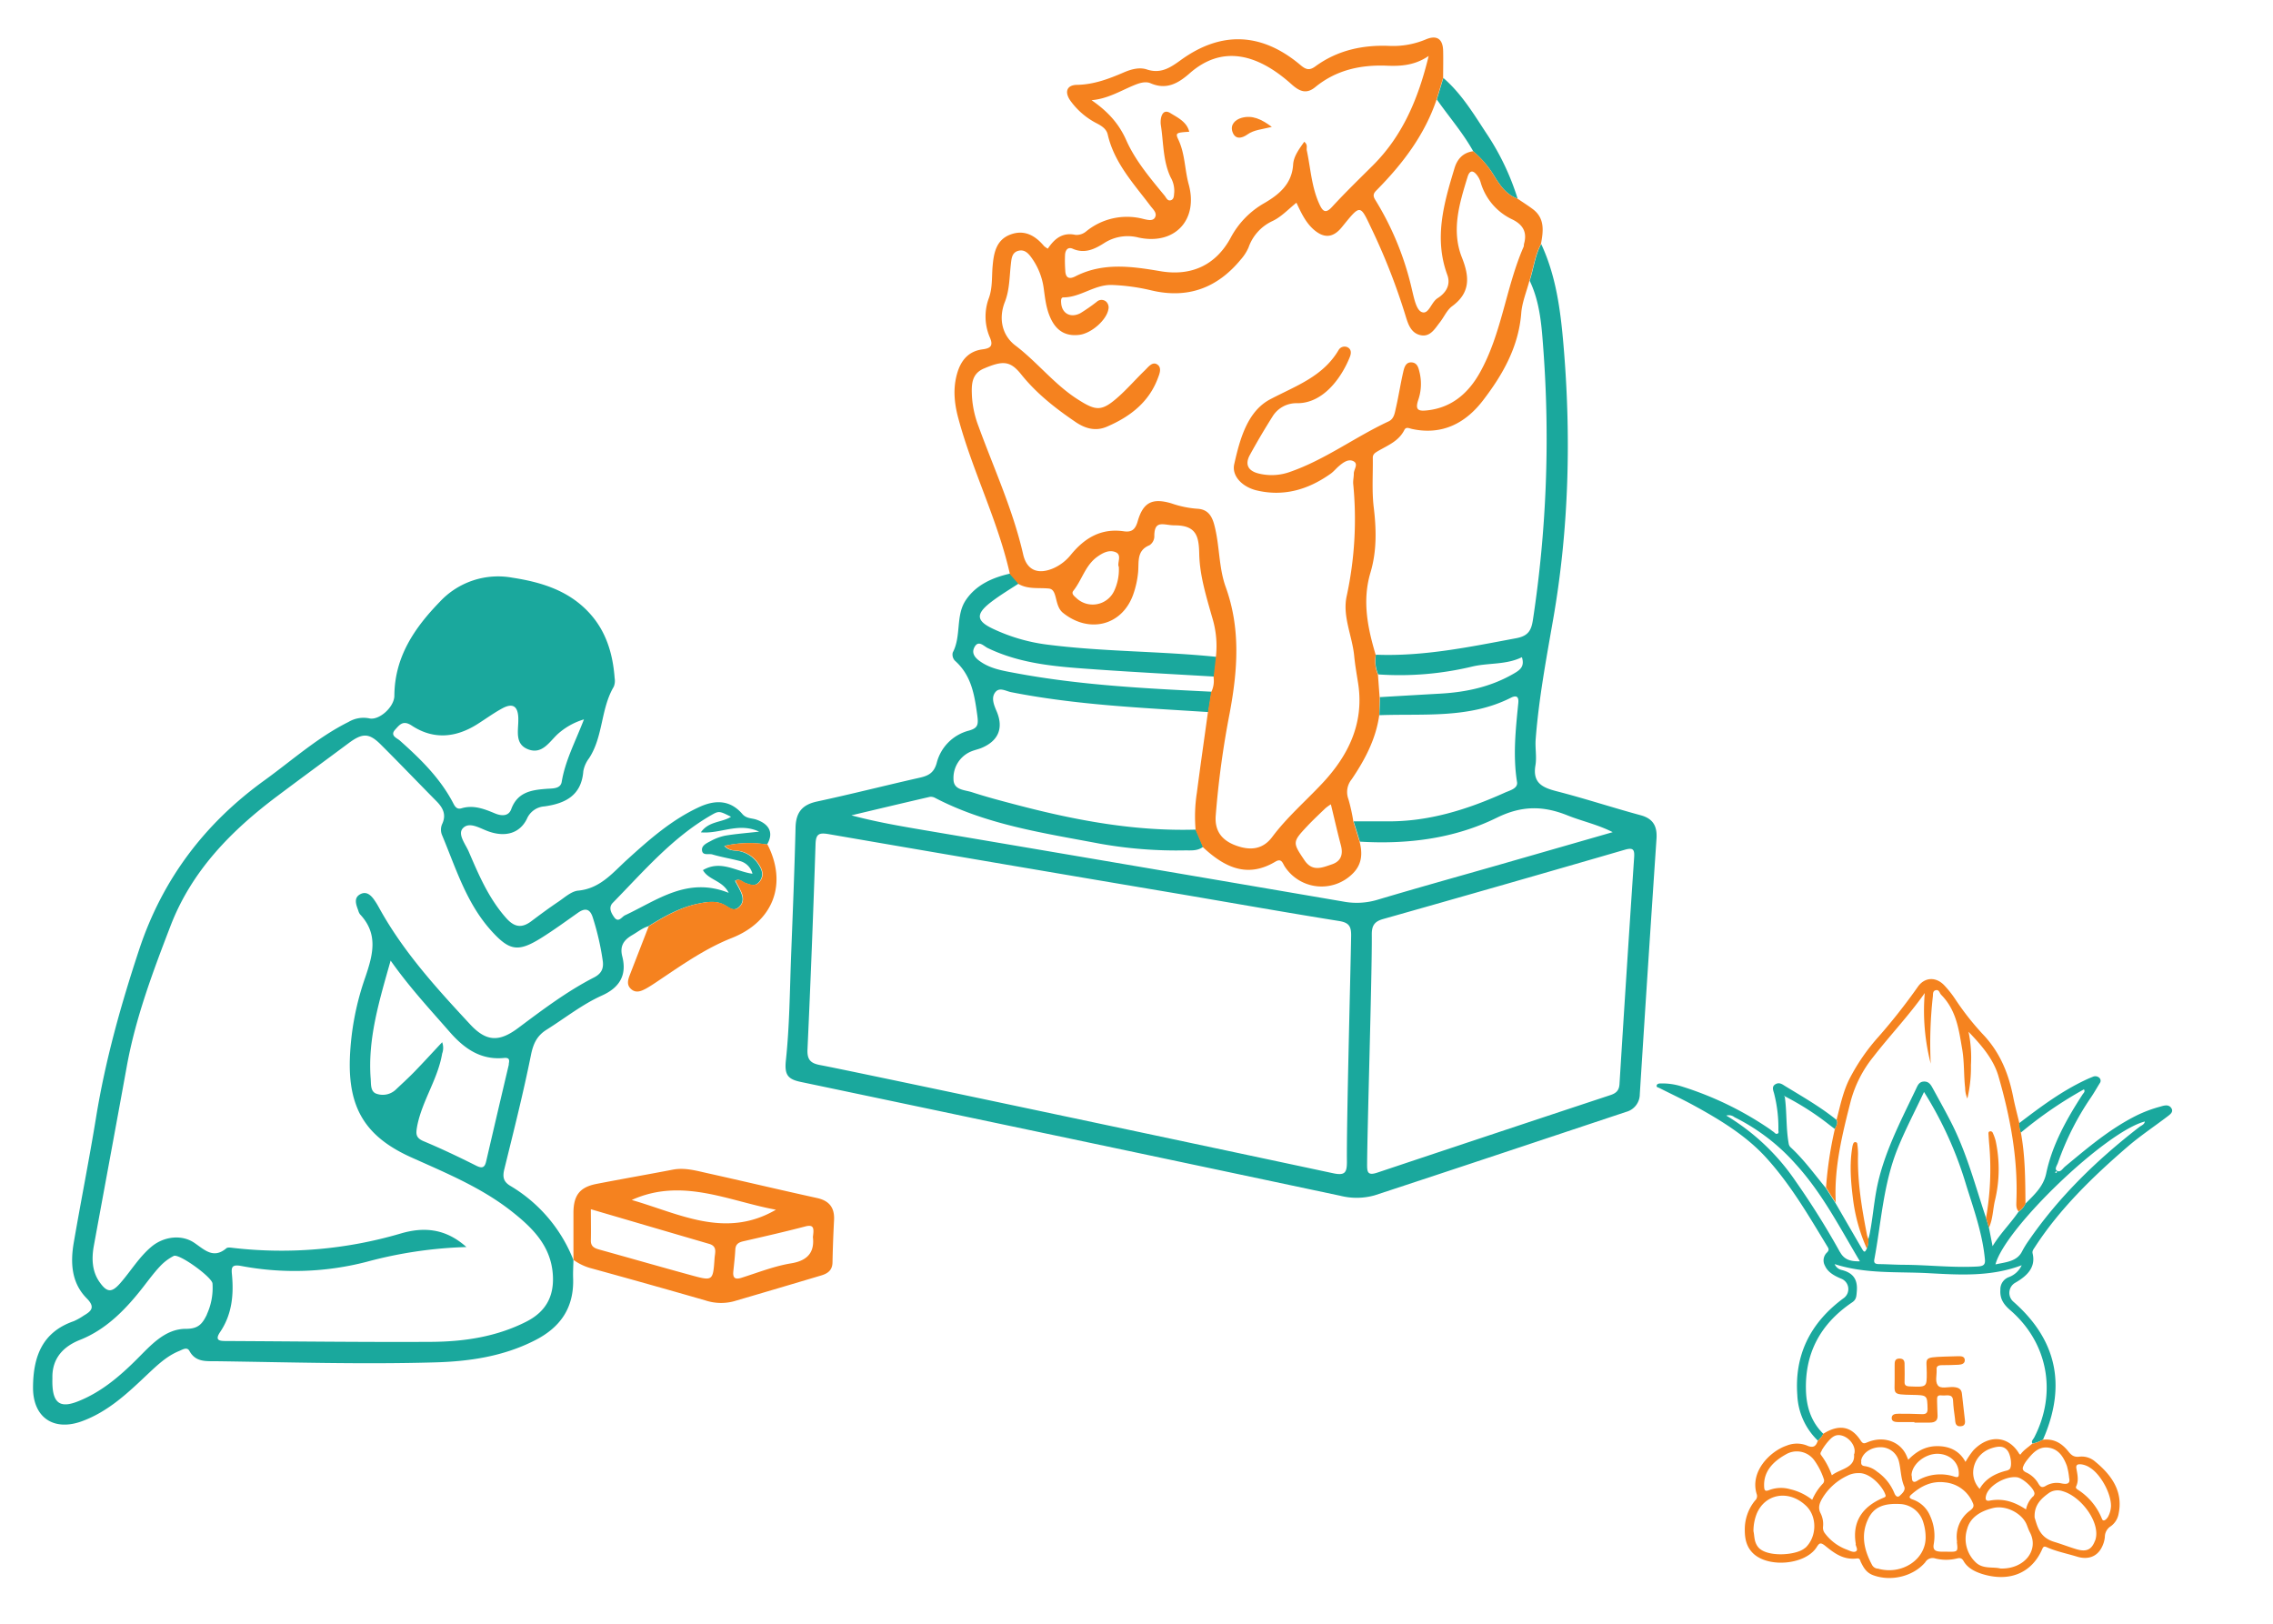
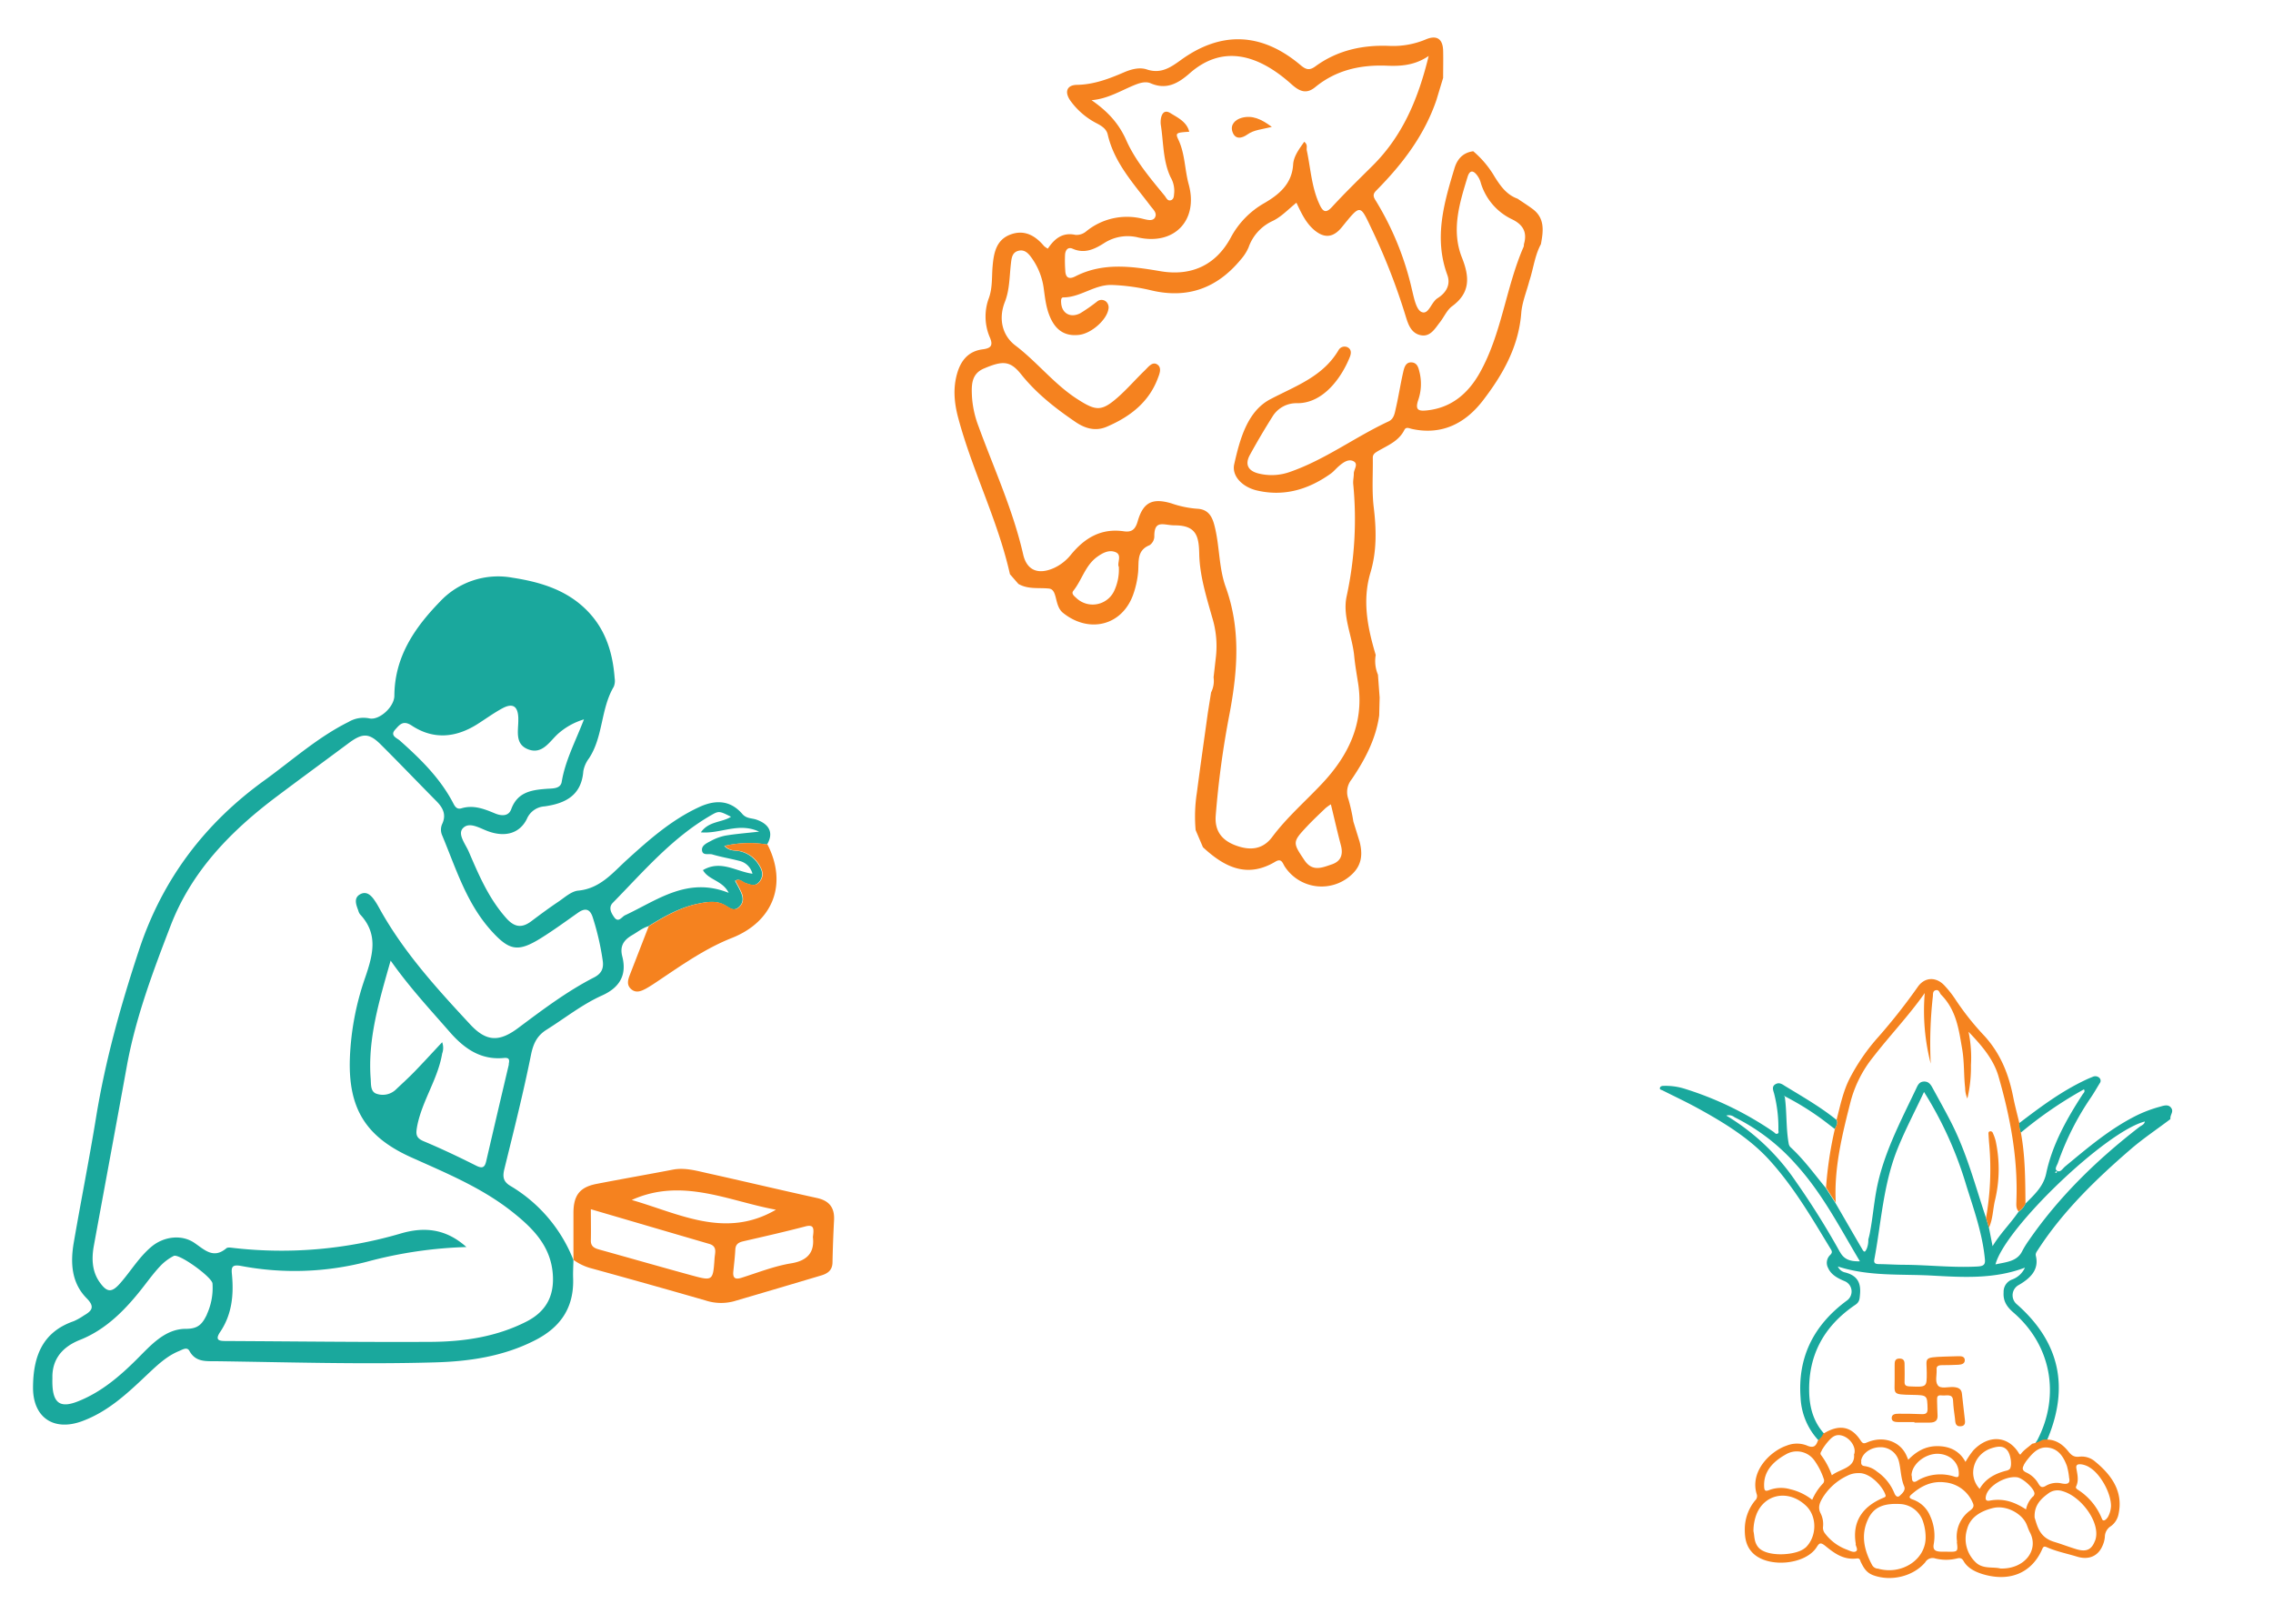
<svg xmlns="http://www.w3.org/2000/svg" viewBox="0 0 700 500">
  <title>kalash pujan</title>
  <path d="M233,252.41c-1.47-.53-3.1-.27-4.39-1.76-3.76-4.38-8.4-4.4-13.33-2.11-8.49,3.93-15.36,10-22.21,16.22-4.4,4-8.23,8.85-15,9.49-2.14.2-4.18,2.12-6.15,3.44-2.83,1.9-5.58,3.94-8.32,6-2.89,2.16-5.16,1.86-7.66-.93-5.37-6-8.46-13.24-11.56-20.46-1-2.34-3.53-5.39-1.86-7.23,2-2.2,5.25,0,7.88.93,5.23,1.87,9.66.62,11.87-3.86a6.34,6.34,0,0,1,5.42-3.83c6.4-.89,11.38-3.36,11.95-10.84a9.38,9.38,0,0,1,1.78-4c4.38-6.71,3.56-15.19,7.59-22a4.78,4.78,0,0,0,.28-2.63c-.56-7.59-2.65-14.61-8-20.31-6.35-6.78-14.73-9.29-23.49-10.64a24.5,24.5,0,0,0-22.35,7.42c-7.84,8.07-13.92,17-14,28.9,0,3.5-4.7,7.7-7.72,7a9,9,0,0,0-6.38,1.09C97.89,227,90,234.1,81.49,240.26c-18.38,13.25-31.42,30.41-38.61,52.08-5.63,17-10.42,34.06-13.29,51.71-2.1,12.91-4.66,25.73-6.88,38.62-1.06,6.21-.72,12.37,4,17.13,2.63,2.66,1.55,3.88-.88,5.28a19.14,19.14,0,0,1-3.11,1.75c-9.77,3.37-12.5,11-12.55,20.38-.05,9.15,6.2,13.56,14.85,10.51,8.39-3,14.57-9,20.84-14.93,2.84-2.66,5.64-5.28,9.3-6.77,1.06-.43,2.45-1.39,3.19,0,1.91,3.52,5.26,3.1,8.24,3.14,22.44.31,44.88,1,67.32.36,10.59-.29,21-1.82,30.65-6.7,8-4,12.23-10.08,11.94-19.15-.07-1.91.06-3.82.1-5.74l0,.09a46.15,46.15,0,0,0-19.46-22.87c-2.23-1.35-2.38-2.87-1.81-5.19,2.87-11.67,5.82-23.33,8.19-35.11.71-3.5,1.85-5.92,4.82-7.78,5.66-3.55,10.92-7.76,17-10.5,5.4-2.41,7.79-6.22,6.3-12.05-.81-3.14.38-5,3-6.54,1.67-.95,3.16-2.2,5-2.75,4.79-2.95,9.66-5.77,15.23-6.93,2.88-.6,5.89-1.11,8.63.61,1.3.81,2.51,1.77,4,.44s1.39-2.89.7-4.5c-.52-1.22-1.2-2.37-1.85-3.6,1.24-.89,2.14.29,3.12.64,1.59.58,3.1,1.24,4.4-.44s.94-3.29-.1-4.94a9.17,9.17,0,0,0-5.88-4.37c-1.5-.35-3.27.07-4.84-1.65a34.1,34.1,0,0,1,13.16-.42C238.29,256.61,237.06,253.84,233,252.41ZM121.72,224.65c1.32-1.44,2.39-3,5.08-1.22,6.61,4.36,13.46,3.78,20.08-.36,2.64-1.66,5.16-3.52,7.91-5,3.16-1.66,4.7-.59,4.83,3,0,.15,0,.3,0,.44.06,3.46-1.25,7.67,3.16,9.28,4.16,1.51,6.34-2.24,8.84-4.62a21,21,0,0,1,8.22-4.65c-2.71,7-5.78,12.73-6.85,19.22-.39,2.31-3,2-4.87,2.18-4.62.35-8.8,1.08-10.69,6.28-.81,2.2-3,2.11-5,1.27-3.31-1.38-6.62-2.68-10.31-1.57-1.23.37-1.87-.29-2.42-1.34-4-7.8-10.14-13.81-16.6-19.55C122.2,227.24,120,226.51,121.72,224.65Zm-58,180.14c-1.35,2.71-2.5,4.42-6.47,4.4-6.46,0-10.78,5.05-15.11,9.36-5.29,5.27-10.92,10.09-18,12.92-5.78,2.34-8.23.65-8-7.06-.14-4.71,1.93-9.22,8.5-11.82,8.18-3.24,14.23-9.55,19.58-16.44,1.64-2.11,3.24-4.28,5.07-6.22a15.26,15.26,0,0,1,4.22-3.19c1.66-.81,11.87,6.6,11.93,8.51A19.51,19.51,0,0,1,63.68,404.79Zm93-77.07q-3.53,14.94-7,29.9c-.44,1.89-1.18,2.28-3.09,1.32-5.3-2.66-10.67-5.22-16.14-7.51-2.59-1.09-2.42-2.37-2-4.75,1.55-7.8,6.37-14.42,7.68-22.26a5.08,5.08,0,0,0,0-3.49c-2.93,3.12-5.68,6.14-8.52,9.07-1.86,1.92-3.85,3.71-5.78,5.55a5.85,5.85,0,0,1-5.83,1.28c-2-.6-1.75-2.91-1.88-4.6-.94-12.25,2.54-23.76,6.14-36.43,5.9,8.36,12.18,15.07,18.22,22,4.43,5.07,9.46,8.61,16.51,8C156.79,325.6,157,326.2,156.65,327.72ZM182.91,301c-8.36,4.29-15.83,9.95-23.33,15.55-5.81,4.34-9.78,4.28-14.77-1.09-10.22-11-20.34-22.09-27.73-35.32-.51-.91-1-1.83-1.59-2.68-1-1.52-2.4-3.11-4.35-2.2-2.32,1.09-1.52,3.21-.82,5.07a3.52,3.52,0,0,0,.55,1.21c5.7,6.07,4,12.41,1.62,19.41a84.76,84.76,0,0,0-4.74,24.87c-.54,15.41,4.8,24.22,18.91,30.57,10.71,4.82,21.61,9.29,30.92,16.63,6.23,4.92,11.9,10.39,12.64,19.07.58,6.8-1.92,11.74-8.16,14.9-9.26,4.69-19.22,6.15-29.37,6.21-21,.11-41.9-.16-62.85-.26-2,0-3.94,0-2-2.84,3.58-5.34,4.18-11.34,3.6-17.54-.2-2.09-.23-3.27,2.68-2.76A88.55,88.55,0,0,0,113,388.53,132.09,132.09,0,0,1,143.63,384c-6.38-5.74-13.12-6.25-20.17-4.18a130,130,0,0,1-51.58,4.46c-.73-.08-1.74-.27-2.18.11-4,3.38-6.74.42-9.85-1.68-3.89-2.65-9.4-2-13.21,1.19s-6.33,7.48-9.55,11.16c-2.68,3.08-4.13,3-6.45-.3s-2.45-7.25-1.74-11.15c3.37-18.41,6.8-36.8,10.14-55.21,2.71-15,8.05-29.17,13.48-43.3,6.51-16.95,18.74-29.38,33-40.05,7.25-5.44,14.56-10.79,21.82-16.19,4.3-3.2,6.33-3.21,10,.48,5.79,5.77,11.43,11.67,17.18,17.48,1.94,2,2.93,4.06,1.71,6.79a4.31,4.31,0,0,0-.12,3.48c4.29,10.24,7.5,21,15.19,29.52,5.58,6.17,8.24,6.66,15.34,2.24,3.9-2.43,7.62-5.16,11.39-7.81,2.32-1.63,3.75-1.07,4.56,1.59a81.43,81.43,0,0,1,3,13C186,298.15,185.3,299.78,182.91,301Zm40.5-43.69a15.46,15.46,0,0,0-4.53,1.67c-1.14.6-2.76,1.31-2.7,2.71.08,1.93,2.09,1.09,3.2,1.42,2.83.85,5.78,1.3,8.64,2.07a5.4,5.4,0,0,1,3.71,3.87c-5.07-.69-9.77-4.34-15.25-1.11,1.76,3.11,6,3.13,7.94,7-12.71-5.09-22,2.26-31.95,6.91-1,.48-2,2.41-3.31.61-.92-1.29-1.88-3-.43-4.47,9.53-9.72,18.41-20.19,30.46-27.07,2.23-1.28,2.46-1.15,5.94.59-2.89,1.83-6.81,1.28-9.29,4.79,6,.56,11.59-3.18,17.95-.21C229.76,256.54,226.56,256.78,223.41,257.31Z" style="fill:#1aa89d" />
-   <path d="M505.13,251c-8.6-2.33-17.08-5.13-25.71-7.34-4.43-1.14-7.49-2.56-6.56-8,.44-2.6-.14-5.35.07-8,.95-12.43,3.24-24.64,5.38-36.93,4.9-28.06,5.6-56.48,3.15-84.89-.9-10.47-2.29-21-6.83-30.7-1.91,3.54-2.3,7.55-3.55,11.3,3.29,6.84,3.71,14.34,4.25,21.64a371.42,371.42,0,0,1-3.23,82.68c-.49,3.26-1.36,5.05-5.13,5.76-14.32,2.68-28.56,5.67-43.24,5.08a10.79,10.79,0,0,0,.69,6.07,95.61,95.61,0,0,0,29.11-2.45c5-1.15,10.33-.47,15.16-2.85.85,2.71-.39,3.81-2.24,4.9-7.08,4.18-14.8,5.87-22.89,6.32q-9.31.53-18.63,1.08c0,1.85-.09,3.71-.13,5.56,13.66-.51,27.61,1.13,40.48-5.36,1.76-.89,2.49-.32,2.3,1.59-.8,8.1-1.7,16.18-.39,24.35.32,2-2.21,2.58-3.73,3.26-11.71,5.28-23.79,9.07-36.83,8.84-3.26,0-6.52,0-9.78,0q1,3.13,1.94,6.26c14.64.88,29.07-.92,42.16-7.36,7.74-3.8,14.33-3.72,21.82-.71,4.47,1.79,9.26,2.79,13.88,5.15l-34.8,10c-12.56,3.6-25.16,7.09-37.68,10.83a22.2,22.2,0,0,1-10.52.53q-64.57-11.06-129.16-22c-7.41-1.26-14.81-2.54-22.29-4.54,8-1.91,16.08-3.83,24.13-5.69a2.7,2.7,0,0,1,1.65.32c15.94,8.31,33.5,10.82,50.82,14.11A134.17,134.17,0,0,0,365,261.86c1.92,0,3.89.19,5.55-1.13-.75-1.76-1.51-3.51-2.26-5.27-18.73.57-36.91-2.83-54.91-7.54-4.74-1.24-9.48-2.48-14.13-4-2.23-.71-5.61-.62-5.61-4a8.83,8.83,0,0,1,5.39-8.51c1-.42,2-.63,3-1,5.37-2.13,7.14-6.11,4.9-11.37-.86-2-1.75-4.18-.42-5.88s3.31-.29,5,0c20,3.94,40.35,4.8,60.63,6.11l1-6.27c-20.29-1-40.58-2-60.6-5.77-3.64-.68-7.35-1.28-10.49-3.43-1.5-1-3-2.45-2-4.42,1.21-2.45,2.89-.44,4.09.15,10.71,5.18,22.3,5.82,33.83,6.64,12,.84,24,1.46,36,2.17l.69-6.07c-17.51-1.8-35.17-1.55-52.65-3.84a55.28,55.28,0,0,1-16.11-4.76c-5.25-2.44-5.49-4.54-.84-8.16,2.79-2.16,5.87-4,8.82-5.92l-2.61-3c-5.54,1.21-10.68,3.48-13.86,8.24s-1.3,11-4,16.11a2.74,2.74,0,0,0,.65,2.49c5,4.43,6,10.24,6.86,16.49.44,3.12.37,4.25-2.54,5.06a13.79,13.79,0,0,0-9.92,10c-.84,3-2.53,3.89-5.19,4.49-10.58,2.39-21.1,5.07-31.7,7.35-4.59,1-6.45,3.4-6.57,8-.32,13.08-.85,26.15-1.36,39.23-.42,10.84-.47,21.73-1.62,32.5-.48,4.49.66,5.78,4.58,6.61q83.12,17.44,166.2,35.06a20.45,20.45,0,0,0,10.57-.15c25.84-8.48,51.62-17.11,77.43-25.69A5.65,5.65,0,0,0,505,336.9q2.49-39.39,5.15-78.77C510.37,254.29,509,252,505.13,251ZM414.8,357.72c0,3.3-.54,4.35-4.24,3.56-45-9.61-150.19-31.89-157.78-33.27-3-.54-4.25-1.52-4.1-4.84q1.44-31.6,2.48-63.25c.1-3.12,1.07-3.57,4-3.07q54.22,9.36,108.48,18.5c16.25,2.77,32.48,5.65,48.76,8.26,3.06.49,3.75,1.68,3.7,4.58C415.91,299.78,414.66,346.14,414.8,357.72Zm88.45-93.66q-2.34,34.89-4.51,69.8c-.13,2-1.1,2.8-2.81,3.36Q460,349.11,424.12,361.1c-3,1-3.11-.27-3.1-2.6.07-11.88,1.55-59.1,1.44-70.83,0-2.67.85-3.93,3.48-4.67q37.26-10.53,74.46-21.34C503.05,260.89,503.41,261.7,503.25,264.06Z" style="fill:#1aa89d" />
-   <path d="M460.25,54.32C462,57.19,464,60,467.37,61.18A77.32,77.32,0,0,0,457.72,41c-3.94-6-7.68-12.22-13.23-17-.66,2.21-1.33,4.41-2,6.62,3.73,5.35,8.05,10.27,11.23,16A30.86,30.86,0,0,1,460.25,54.32Z" style="fill:#1aa89d" />
  <path d="M472,64.36c-1.5-1.12-3.1-2.12-4.65-3.18-3.41-1.21-5.33-4-7.12-6.86a30.27,30.27,0,0,0-6.52-7.74c-3.23.4-5,2.49-5.83,5.39-3.25,10.71-6.3,21.41-2.17,32.66,1.13,3.06-.37,5.55-3,7.2-2,1.26-2.72,5.21-4.93,4.24-1.64-.72-2.31-4.26-2.9-6.67a91,91,0,0,0-11.36-27.88c-.89-1.4-.43-2.11.47-3,8-8.1,14.77-17,18.44-27.91.66-2.21,1.33-4.41,2-6.62,0-2.82.07-5.63,0-8.44-.11-3.61-2-4.82-5.31-3.42a26,26,0,0,1-11.32,2c-8.26-.33-16,1.39-22.73,6.32-1.81,1.32-2.9,1-4.55-.4-11.92-10.06-24.42-10.59-36.88-1.55-3.21,2.33-6.18,4.32-10.48,2.88-2.24-.74-4.74-.08-7,.89-4.65,2-9.29,3.78-14.51,3.86-3.17.05-3.92,2.26-1.92,5a22.84,22.84,0,0,0,7.68,6.67c1.6.83,3.29,1.73,3.73,3.62,2,8.74,8,15.13,13.17,22,.82,1.07,2.08,2.14,1.42,3.48s-2.45.78-3.62.52a19.83,19.83,0,0,0-17.62,3.84,4.61,4.61,0,0,1-3.28,1.07c-4-.88-6.48,1.19-8.52,4.24a6.4,6.4,0,0,1-1.18-.82c-2.7-3.22-6-5.08-10.2-3.58-4.49,1.61-5.26,5.64-5.62,9.79-.29,3.24,0,6.54-1.11,9.71a16.27,16.27,0,0,0,.24,12.19c1.11,2.55.35,3.38-2.2,3.71-4.37.56-6.72,3.42-7.87,7.47-1.31,4.59-.87,9.11.34,13.63,4.37,16.36,12.23,31.57,15.93,48.14l2.61,3c3,1.72,6.22,1.1,9.38,1.42,2.8.28,1.57,5.26,4.36,7.49,8,6.42,18.21,4,21.64-5.72a28.41,28.41,0,0,0,1.5-6.93c.26-3.17-.49-6.55,3.5-8.18a3.33,3.33,0,0,0,1.48-2.61c-.08-5.47,2.91-3.5,6.29-3.51,6.72,0,7.43,3.46,7.54,8.8.15,6.7,2.18,13.16,4,19.59a29.91,29.91,0,0,1,1.11,12.33l-.69,6.07a7.91,7.91,0,0,1-.77,4.66l-1,6.27c-1.13,8.2-2.31,16.4-3.38,24.62a47.59,47.59,0,0,0-.38,11.5l2.25,5.27c6.53,6.08,13.56,9.68,22.31,4.45,1.93-1.15,2.22.47,2.89,1.51a13.54,13.54,0,0,0,20.87,2.22c2.92-2.85,3.12-6.19,2.19-9.84-.65-2.09-1.29-4.18-1.94-6.26a56.15,56.15,0,0,0-1.52-6.88,6.19,6.19,0,0,1,1-6.1c4.07-6,7.44-12.34,8.48-19.66.05-1.85.09-3.71.14-5.56-.18-2.33-.35-4.67-.52-7a10.79,10.79,0,0,1-.69-6.07c-2.48-8.32-4.21-16.66-1.63-25.33,2-6.67,1.84-13.43,1-20.31-.58-5-.19-10.06-.27-15.1,0-1.12.75-1.53,1.51-2,3.05-1.79,6.48-3.07,8.21-6.55.53-1.06,1.48-.5,2.34-.31,9.23,2,16.45-1.72,21.85-8.75,6.09-7.92,11-16.51,11.81-26.93.26-3.35,1.64-6.61,2.5-9.91,1.25-3.75,1.64-7.76,3.55-11.3C475.31,71.13,475.81,67.2,472,64.36ZM328,78.35c.12-1.25.8-2.44,2.38-1.74,3.64,1.6,6.71.12,9.64-1.74a13.33,13.33,0,0,1,10.61-1.72c11.09,2.41,18.47-5.38,15.45-16.37-1.26-4.58-1.11-9.44-3.22-13.85-.94-2-.61-2.11,3.38-2.36-.72-3.09-3.75-4.45-5.75-5.71-2.76-1.75-3.24,1.93-3,3.6.85,5.38.61,11,3,16.1a8.35,8.35,0,0,1,1.13,4.7c-.11.85,0,1.94-.9,2.35-1.1.47-1.53-.66-2-1.28-4.44-5.4-9.08-10.85-11.88-17.17-2.37-5.34-5.9-9-10.68-12.31,4.91-.41,8.82-2.83,13-4.57,1.68-.7,3.59-1.34,5.21-.63,4.86,2.1,8.48,0,11.92-3,10.13-9,21.08-6,31.42,3.27,2.48,2.22,4.58,3.17,7.35.9,6.45-5.29,14-6.92,22.1-6.59,4.29.17,8.52-.09,12.82-3-3.19,13.14-8,24.58-17.26,33.78-4.21,4.19-8.49,8.34-12.51,12.71-1.91,2.09-2.8,1.41-3.76-.6-2.54-5.31-2.79-11.17-4-16.8-.17-.8.4-1.74-.79-2.66-1.54,2.19-3.26,4.44-3.42,7-.36,6-4.39,9.27-8.85,11.87A26.59,26.59,0,0,0,379,73.22c-4.61,8.5-12.2,11.9-21.64,10.29-8.83-1.5-17.69-2.77-26.19,1.59-2.08,1.06-3.05.33-3.11-1.89A39.47,39.47,0,0,1,328,78.35Zm16.55,96.12a15.45,15.45,0,0,1-1.49,7.62,7.31,7.31,0,0,1-11.65,2c-.69-.62-1.55-1.31-.85-2.18,2.65-3.32,3.65-7.76,7.29-10.41,1.78-1.29,3.73-2.3,5.73-1.46S344.05,173.22,344.5,174.47ZM410,266.22c-2.94,1-5.87,2.26-8.28-1.33-3.64-5.42-3.76-5.57.79-10.42,1.83-1.94,3.78-3.77,5.71-5.62a14.19,14.19,0,0,1,1.64-1.17c1.1,4.5,2,8.54,3.07,12.55C413.71,263.12,413,265.27,410,266.22ZM469.34,75.1c-.08.28,0,.62-.12.88-5.51,12.62-6.71,26.77-13.54,38.88-3.48,6.17-8.52,10.62-16,11.49-2.68.31-4,.07-2.92-3.16a15.16,15.16,0,0,0,.45-8.37c-.35-1.45-.65-3.12-2.51-3.23s-2.28,1.71-2.59,3.09c-.83,3.62-1.38,7.3-2.22,10.92-.35,1.53-.55,3.37-2.25,4.16-10.34,4.81-19.56,11.81-30.42,15.57a16.69,16.69,0,0,1-9.68.46c-3.19-.81-4.19-2.8-2.65-5.65,2.19-4,4.55-8,7-11.88a8.57,8.57,0,0,1,7.54-4.1c8.26.07,13.8-8.14,16.2-14.06.43-1,.76-2.43-.62-3.16a2.13,2.13,0,0,0-2.77.85c-4.82,8.18-13.12,11-21,15.13-7.1,3.71-9.4,12.3-11.14,20-.83,3.63,2.45,7,6.85,8.08,8.34,2,15.86-.2,22.73-5.05,1-.68,1.73-1.63,2.63-2.4,1.27-1.08,2.84-2.28,4.39-1.58,1.85.83.16,2.59.22,3.93,0,1-.27,2.09-.18,3.11a111.72,111.72,0,0,1-2,34.49c-1.4,6.22,1.7,12.27,2.3,18.47.28,2.95.82,5.88,1.27,8.82C420.09,223.08,415,233,407,241.45c-5.08,5.39-10.71,10.27-15.19,16.26-2.93,3.92-6.8,4.25-11.17,2.66s-6.57-4.5-6.25-9.12a281,281,0,0,1,4.33-31.79c2.42-13,3.4-25.85-1.24-38.68-2.22-6.15-1.83-12.9-3.55-19.25-.84-3.12-2.31-4.76-5.35-4.88a31.4,31.4,0,0,1-7.81-1.64c-5.82-1.73-8.71-.4-10.4,5.5-.74,2.59-1.87,3.44-4.29,3.09-6.92-1-12,2-16.26,7.19a14.41,14.41,0,0,1-5.22,4.11c-4.81,2.15-8.36.81-9.5-4.17-3.12-13.7-9-26.42-13.77-39.51a30.91,30.91,0,0,1-2-9.11c-.16-3.42-.28-7,3.75-8.66,5.79-2.46,8.05-2.37,11.42,1.85,4.73,5.9,10.52,10.42,16.69,14.62,3.07,2.1,6.26,2.94,9.67,1.48,7-3,12.85-7.39,15.67-14.81.53-1.39,1.44-3.46-.26-4.43-1.45-.83-2.67.9-3.7,1.89-2.88,2.78-5.51,5.85-8.52,8.47-4.75,4.13-6.53,4-11.76.7-7.4-4.59-12.68-11.58-19.56-16.81-4-3-5.34-8.16-3.28-13.4,1.51-3.81,1.41-7.87,1.88-11.85.19-1.63.34-3.43,2.29-3.93s3.11.82,4.07,2.16a20.8,20.8,0,0,1,3.74,9.43c.42,3.07.74,6.15,2.07,9.08,1.78,3.91,4.6,5.71,8.82,5.22,3.8-.44,8.4-4.56,9-7.78a2.47,2.47,0,0,0-.65-2.44,2.15,2.15,0,0,0-2.87,0,54.19,54.19,0,0,1-5.1,3.55c-3,1.55-5.61.08-5.89-3-.06-.75-.16-1.87.66-1.87,5.33,0,9.56-4,15-3.83a62.21,62.21,0,0,1,11.9,1.62c11.33,2.75,20.48-.63,27.78-9.49a14.17,14.17,0,0,0,2.37-3.71,14,14,0,0,1,7.27-8.06c2.73-1.27,4.75-3.48,7.46-5.69,1.5,3.2,2.82,6,5.21,8.17,3.25,2.89,6.06,2.69,8.75-.6,6-7.37,5.55-7.15,9.51,1.14a193.78,193.78,0,0,1,10.27,26.54c.73,2.33,1.66,5,4.59,5.56s4.34-2.06,5.87-4c1.28-1.64,2.16-3.77,3.76-4.94,5.68-4.18,5.36-9.08,3-15-3.32-8.41-.75-16.68,1.75-24.82.69-2.24,1.83-2,3-.39a6.48,6.48,0,0,1,1,2,18.21,18.21,0,0,0,9.84,11.52C469,69.19,470.37,71.5,469.34,75.1Z" style="fill:#f5821f" />
-   <path d="M176.63,388v-.05l0,0Z" style="fill:#f5821f" />
  <path d="M251.62,368.91c-11.3-2.48-22.56-5.16-33.86-7.67-3.45-.77-6.9-1.76-10.54-1.07-7.87,1.51-15.76,2.88-23.62,4.41-5,1-6.94,3.44-7,8.73,0,4.87,0,9.75,0,14.63a16.33,16.33,0,0,0,5.07,2.5q17.81,4.89,35.57,10a15.35,15.35,0,0,0,8.75.27q13.46-3.94,26.89-7.95c2-.59,3.45-1.58,3.5-4q.13-6.45.47-12.89C257.09,372,255.51,369.77,251.62,368.91Zm-31.56,18.53c-.47,7-.53,7.07-7.15,5.26-9.42-2.57-18.8-5.27-28.2-7.88-1.52-.42-2.79-.89-2.75-2.85.07-3.09,0-6.17,0-9.61,12.36,3.62,24.4,7.16,36.44,10.67C221,383.78,220.17,385.8,220.06,387.44Zm-25.51-17.93c15.51-7,29.87.35,44.41,3C223.35,381.6,209.12,373.69,194.55,369.51ZM243.76,389c-5.23.84-10.29,2.85-15.38,4.46-2.08.66-2.75,0-2.54-2,.23-2.22.49-4.44.61-6.66.08-1.68,1-2.24,2.5-2.58,6.36-1.46,12.74-2.91,19.05-4.56,2.72-.72,2.69.66,2.34,3.24C250.82,385,249.33,388.06,243.76,389Z" style="fill:#f5821f" />
  <path d="M199,304.39c1.42-.8,2.77-1.72,4.12-2.63,7.13-4.79,14.22-9.75,22.24-12.92,12.67-5,17.25-16.55,11-28.79a33.9,33.9,0,0,0-13.16.41c1.57,1.73,3.34,1.3,4.84,1.65a9.24,9.24,0,0,1,5.88,4.38c1,1.64,1.39,3.27.1,4.93s-2.81,1-4.4.45c-1-.36-1.88-1.53-3.12-.65.65,1.24,1.33,2.39,1.85,3.6.69,1.61.7,3.22-.7,4.5s-2.66.38-4-.44c-2.74-1.72-5.75-1.2-8.63-.61-5.57,1.16-10.44,4-15.23,6.93L194,300.11c-.61,1.57-1.12,3.18.39,4.49S197.51,305.19,199,304.39Z" style="fill:#f5821f" />
  <path d="M384.17,41.4c2-1.42,4.38-1.54,7.51-2.32-3.33-2.48-6.07-3.67-9.28-2.8-2,.55-3.56,2.09-2.87,4.24C380.35,43.07,382.43,42.64,384.17,41.4Z" style="fill:#f5821f" />
-   <path d="M668.64,341.15c-.87-1.22-2.33-.68-3.49-.35a39.94,39.94,0,0,0-7.2,2.71c-8.34,4.18-15.08,10-22,15.71-.71.59-1.39,1.87-2.39,1.35s-.07-1.68.21-2.5A85.26,85.26,0,0,1,643.89,338c1-1.46,1.86-3,2.76-4.45a1.24,1.24,0,0,0-.28-1.78,1.83,1.83,0,0,0-1.89-.18c-.61.25-1.23.49-1.82.77-7.74,3.59-14.3,8.52-20.83,13.5a7.27,7.27,0,0,0,.48,2.94,124.51,124.51,0,0,1,19.47-13.36c.45.76-.13,1.12-.39,1.53-5,7.68-9.42,15.67-11.24,24.38-.85,4.05-3.68,6.54-6.42,9.33a5.69,5.69,0,0,1-2.09,2.44c-2.43,3.58-5.66,6.73-8,10.62l-1.11-5.66c-.3-1-.59-2-.89-3-3.27-9.73-5.83-19.66-10.53-29-1.85-3.67-3.88-7.28-5.86-10.9-.55-1-1.14-2.14-2.63-2.14-1.66,0-2.07,1.27-2.59,2.35-4.84,10.16-10.13,20.17-12.17,31.15-.8,4.35-1.17,8.73-2,13.08-.12.7-.32,1.39-.49,2.08a7.05,7.05,0,0,1-.5,2.86c-.31.54-.58,1.46-1.29.24-2.79-4.77-5.55-9.56-8.32-14.34l-3-4.68c-3.52-4.25-6.71-8.71-10.87-12.54a2,2,0,0,1-.52-1c-.89-4.85-.54-9.77-1.24-14.63l-.26-.11a.56.56,0,0,1,.07-.14l.22.22A83.94,83.94,0,0,1,562.9,346c.71.56,1.44,1.1,2.16,1.66.42-.9,1.06-1.77.52-2.81-4.77-3.87-10.2-7-15.54-10.24-1-.58-1.93-1.48-3.21-.78s-.77,1.83-.49,2.83A42.54,42.54,0,0,1,547.68,348c0,.37.21.85-.23,1.07-.63.3-.89-.3-1.29-.55s-.68-.5-1-.74a101.68,101.68,0,0,0-27.54-13.32,19.66,19.66,0,0,0-6.19-.83c-.52,0-1.11.08-1.24.63s.46.58.83.77c3.55,1.79,7.17,3.49,10.65,5.39,8.26,4.52,16.21,9.4,22.31,16.14,7.66,8.46,13.17,18.05,18.92,27.5.41.68.29,1.1-.31,1.68a3.34,3.34,0,0,0-.58,4c.88,2,2.82,3.09,5,4a3.43,3.43,0,0,1,.9,5.9c-10.76,7.87-15.29,18-14.4,30a20.68,20.68,0,0,0,6.35,14c.58-.7,1.38-1.27,1.63-2.15-3.84-3.8-5.16-8.44-5.32-13.27-.35-11,4-20.28,14.24-27.19,1.28-.86,1.28-1.87,1.39-3.05.34-3.3-.47-5.91-4.67-6.92a3.14,3.14,0,0,1-2.13-1.8c9.63,3.1,19.35,2.27,28.9,2.79s19.18,1.15,28.71-2.44a7,7,0,0,1-4,3.67,4,4,0,0,0-2.57,3.91c-.17,2.61.85,4.35,3,6.22,11.7,10.09,14.49,25.56,7.41,39.26-.29.56-1,1.09-.53,1.85a10.77,10.77,0,0,0,3.26-1.23c.2-.49.41-1,.61-1.46,6.24-15.38,3.75-29.19-9.8-41.05a3.59,3.59,0,0,1,.66-5.8c3.75-2.15,6.33-4.8,5.32-9-.19-.82.33-1.36.73-2,7.55-11.64,17.67-21.52,28.54-30.89,3.83-3.3,8.12-6.15,12.17-9.23C668.24,343.22,669.53,342.4,668.64,341.15Zm-102,44.4a243,243,0,0,0-13.55-21.67,68.18,68.18,0,0,0-21.46-20.36,2.78,2.78,0,0,1,2.54.51,62,62,0,0,1,18.73,14.31c8.33,9.12,13.68,19.69,19.88,30.05C569.91,388.47,567.94,387.9,566.67,385.55ZM608.94,390c-7.51.41-15-.48-22.48-.53-2.55,0-5.1-.18-7.65-.21-1.17,0-1.82-.2-1.59-1.43,2.15-11.41,2.72-23.09,7.17-34.12,2.36-5.84,5.34-11.5,8.14-17.46a115.65,115.65,0,0,1,13,28.73c2.35,7.49,5,14.91,5.74,22.71C611.47,389.47,610.84,389.89,608.94,390Zm24.33-29.3c.05,0,.18.1.28.16l-.32.34-.38-.22A1.92,1.92,0,0,1,633.27,360.7ZM658.89,347c-13.32,10.29-25,21.75-34.17,35.08a28.34,28.34,0,0,0-2,3.27c-1.57,3.12-4.93,3.28-8.19,4,2.94-11.21,34-40.94,46-44C660.41,346.27,659.47,346.56,658.89,347Z" style="fill:#1aa89d" />
+   <path d="M668.64,341.15c-.87-1.22-2.33-.68-3.49-.35a39.94,39.94,0,0,0-7.2,2.71c-8.34,4.18-15.08,10-22,15.71-.71.59-1.39,1.87-2.39,1.35s-.07-1.68.21-2.5A85.26,85.26,0,0,1,643.89,338c1-1.46,1.86-3,2.76-4.45a1.24,1.24,0,0,0-.28-1.78,1.83,1.83,0,0,0-1.89-.18c-.61.25-1.23.49-1.82.77-7.74,3.59-14.3,8.52-20.83,13.5a7.27,7.27,0,0,0,.48,2.94,124.51,124.51,0,0,1,19.47-13.36c.45.76-.13,1.12-.39,1.53-5,7.68-9.42,15.67-11.24,24.38-.85,4.05-3.68,6.54-6.42,9.33a5.69,5.69,0,0,1-2.09,2.44c-2.43,3.58-5.66,6.73-8,10.62l-1.11-5.66c-.3-1-.59-2-.89-3-3.27-9.73-5.83-19.66-10.53-29-1.85-3.67-3.88-7.28-5.86-10.9-.55-1-1.14-2.14-2.63-2.14-1.66,0-2.07,1.27-2.59,2.35-4.84,10.16-10.13,20.17-12.17,31.15-.8,4.35-1.17,8.73-2,13.08-.12.7-.32,1.39-.49,2.08a7.05,7.05,0,0,1-.5,2.86c-.31.54-.58,1.46-1.29.24-2.79-4.77-5.55-9.56-8.32-14.34l-3-4.68c-3.52-4.25-6.71-8.71-10.87-12.54a2,2,0,0,1-.52-1c-.89-4.85-.54-9.77-1.24-14.63l-.26-.11a.56.56,0,0,1,.07-.14l.22.22A83.94,83.94,0,0,1,562.9,346c.71.56,1.44,1.1,2.16,1.66.42-.9,1.06-1.77.52-2.81-4.77-3.87-10.2-7-15.54-10.24-1-.58-1.93-1.48-3.21-.78s-.77,1.83-.49,2.83A42.54,42.54,0,0,1,547.68,348c0,.37.21.85-.23,1.07-.63.3-.89-.3-1.29-.55a101.68,101.68,0,0,0-27.54-13.32,19.66,19.66,0,0,0-6.19-.83c-.52,0-1.11.08-1.24.63s.46.58.83.77c3.55,1.79,7.17,3.49,10.65,5.39,8.26,4.52,16.21,9.4,22.31,16.14,7.66,8.46,13.17,18.05,18.92,27.5.41.68.29,1.1-.31,1.68a3.34,3.34,0,0,0-.58,4c.88,2,2.82,3.09,5,4a3.43,3.43,0,0,1,.9,5.9c-10.76,7.87-15.29,18-14.4,30a20.68,20.68,0,0,0,6.35,14c.58-.7,1.38-1.27,1.63-2.15-3.84-3.8-5.16-8.44-5.32-13.27-.35-11,4-20.28,14.24-27.19,1.28-.86,1.28-1.87,1.39-3.05.34-3.3-.47-5.91-4.67-6.92a3.14,3.14,0,0,1-2.13-1.8c9.63,3.1,19.35,2.27,28.9,2.79s19.18,1.15,28.71-2.44a7,7,0,0,1-4,3.67,4,4,0,0,0-2.57,3.91c-.17,2.61.85,4.35,3,6.22,11.7,10.09,14.49,25.56,7.41,39.26-.29.56-1,1.09-.53,1.85a10.77,10.77,0,0,0,3.26-1.23c.2-.49.41-1,.61-1.46,6.24-15.38,3.75-29.19-9.8-41.05a3.59,3.59,0,0,1,.66-5.8c3.75-2.15,6.33-4.8,5.32-9-.19-.82.33-1.36.73-2,7.55-11.64,17.67-21.52,28.54-30.89,3.83-3.3,8.12-6.15,12.17-9.23C668.24,343.22,669.53,342.4,668.64,341.15Zm-102,44.4a243,243,0,0,0-13.55-21.67,68.18,68.18,0,0,0-21.46-20.36,2.78,2.78,0,0,1,2.54.51,62,62,0,0,1,18.73,14.31c8.33,9.12,13.68,19.69,19.88,30.05C569.91,388.47,567.94,387.9,566.67,385.55ZM608.94,390c-7.51.41-15-.48-22.48-.53-2.55,0-5.1-.18-7.65-.21-1.17,0-1.82-.2-1.59-1.43,2.15-11.41,2.72-23.09,7.17-34.12,2.36-5.84,5.34-11.5,8.14-17.46a115.65,115.65,0,0,1,13,28.73c2.35,7.49,5,14.91,5.74,22.71C611.47,389.47,610.84,389.89,608.94,390Zm24.33-29.3c.05,0,.18.1.28.16l-.32.34-.38-.22A1.92,1.92,0,0,1,633.27,360.7ZM658.89,347c-13.32,10.29-25,21.75-34.17,35.08a28.34,28.34,0,0,0-2,3.27c-1.57,3.12-4.93,3.28-8.19,4,2.94-11.21,34-40.94,46-44C660.41,346.27,659.47,346.56,658.89,347Z" style="fill:#1aa89d" />
  <path d="M645.23,450.07a6.31,6.31,0,0,0-4.72-1.53c-1.85.26-2.64-.49-3.54-1.61-1.88-2.34-4.24-4-7.87-3.59a10.77,10.77,0,0,1-3.26,1.23c-1.24,1.11-2.72,2-3.62,3.34-.23-.11-.31-.13-.33-.17-3.27-5.63-9.34-6.13-14.12-1.19a24.22,24.22,0,0,0-2.47,3.62c-1.74-3.26-4.69-4.82-8.54-4.86s-6.63,1.68-9.09,4.19c-.27-.62-.45-1.1-.68-1.57-2-4.14-7-5.8-11.74-3.87-1,.4-1.46.71-2.21-.44-2.91-4.52-6.75-5.14-11.61-2.08-.25.88-1,1.45-1.63,2.15-.53,1.58-1.3,2.36-3.43,1.39a8.4,8.4,0,0,0-6.14.07c-5,1.68-11.45,7.93-9.21,15a1.82,1.82,0,0,1-.54,1.93,14,14,0,0,0-3.15,9c0,2.55.41,5.06,2.43,7.11,4.59,4.68,16.09,3.72,19.63-1.66.84-1.28,1.13-1.81,2.8-.45,2.64,2.14,5.5,4.34,9.65,3.82,1-.13,1,.62,1.22,1.1.84,1.67,1.65,3.27,3.85,4.07,5.46,2,12.32.37,16-4A2.62,2.62,0,0,1,596,479.9a13.93,13.93,0,0,0,6.67,0c1-.25,1.52-.06,2,.73,1.22,2.21,3.57,3.39,6,4.12,8.33,2.48,15.11-.45,18.27-7.76.35-.81.66-.88,1.4-.55,2.95,1.31,6.18,1.94,9.28,2.89,3.43,1.06,6.23,0,7.67-2.9a8.6,8.6,0,0,0,.93-3.18,3.89,3.89,0,0,1,1.85-3.29,6,6,0,0,0,2.39-3.87C653.83,459.52,650.57,454.42,645.23,450.07Zm-22,1.1a10.63,10.63,0,0,1,1-1.54c1.65-2.05,3.51-4.34,6.72-3.84s4.64,3.1,5.58,5.62a20,20,0,0,1,.68,3.63c.44,1.85-.6,2.1-2.36,1.74a6.62,6.62,0,0,0-4.75.72c-1.3.79-1.74.32-2.33-.62a8.35,8.35,0,0,0-3.61-3.39C622.78,452.89,622.7,452.18,623.27,451.17Zm-9.67-5.3c1.64-.47,3.39-.81,4.65.78,1.08,1.37,1.53,4.89.65,5.77a2.25,2.25,0,0,1-1,.45c-3.58.91-6.49,2.57-8.2,5.6C605.74,454.23,607.88,447.49,613.6,445.87Zm-17,1.79c3.79,0,6.64,2.55,6.68,6,0,.93,0,1.49-1.47,1a13.92,13.92,0,0,0-10.56.87c-.64.29-1.32,1-1.94.71s-.38-1.4-.59-2C588.83,450.88,592.73,447.69,596.64,447.66Zm-23.42,2.21c.34-2.39,3-4.26,6.06-4.23a5.77,5.77,0,0,1,5.57,4.28c.66,2.57.58,5.26,1.65,7.78.51,1.18-.58,2.16-1.36,2.88s-1.38-.07-1.68-.82a14.83,14.83,0,0,0-5.3-6.59,7.62,7.62,0,0,0-3.7-1.69C573.15,451.36,573.1,450.72,573.22,449.87Zm-12.14-3.24a20.19,20.19,0,0,1,1.75-2.48c1.18-1.36,2.41-2.82,4.78-2s4.1,3.49,3.53,5.5c0,.07-.09.13-.09.18.44,4.25-4.2,4.4-6.83,6.46a23.21,23.21,0,0,0-3.34-6.26C560.44,447.53,560.8,447.07,561.08,446.63Zm-5.1,30c-2.49,2.34-11.81,3-14.44-.21-1.32-1.64-1.11-3.41-1.46-4.92a14.54,14.54,0,0,1,1-5.37c2.58-6.15,9.71-7.44,14.94-2.69C559.73,466.76,559.6,473.21,556,476.61Zm2.14-14.83a17.09,17.09,0,0,0-6.72-3.22,10.26,10.26,0,0,0-6.37.22c-1.35.55-1.6.17-1.66-1-.24-4.55,2.56-7.63,6.63-9.91a6.63,6.63,0,0,1,8.8,1.77,21,21,0,0,1,2.9,5.65,1.38,1.38,0,0,1-.32,1.62A16.86,16.86,0,0,0,558.12,461.78Zm13.41,13.72c.13.74.83,1.74.11,2.18s-1.85-.14-2.71-.49a14.79,14.79,0,0,1-7-5.27,2.77,2.77,0,0,1-.42-1.85,7.45,7.45,0,0,0-.7-4c-1-1.85-.34-3.36.61-4.93a17.79,17.79,0,0,1,7.56-6.73,7.16,7.16,0,0,1,3.42-.81c3.63-.22,7.59,4.24,8.35,6.78.15.48-.17.62-.64.81C573.27,464,570.36,468.91,571.53,475.5Zm6.7,7.51a2.24,2.24,0,0,1-1.55-1c-2.51-4.61-3.62-9.34-1.3-14.25,1.72-3.66,4.76-5,10.27-4.62a7.84,7.84,0,0,1,6.71,5.55,15.27,15.27,0,0,1,.74,4.6C593.13,480.26,585.62,485.15,578.23,483Zm24.48-8.22c.38,3.06.4,3.09-3.22,3-.52,0-1,0-1.57,0-1.73-.06-2.68-.45-2.32-2.34a14.61,14.61,0,0,0-1.08-8.59,9,9,0,0,0-5.43-5.15c-1.13-.41-1.14-.84-.39-1.51,2.84-2.52,6.13-4.27,10.36-3.75a10.33,10.33,0,0,1,8.59,6.37c.49,1.07,0,1.64-.87,2.31A9.94,9.94,0,0,0,602.71,474.79ZM616.1,483c-2.34-.63-5.48.3-7.75-2a9.94,9.94,0,0,1-2.53-10.21c.93-3.53,4.1-5.49,8-6.43s8.79,1.57,10.27,5c.36.85.63,1.73,1.07,2.55C628,477.35,623.46,483.2,616.1,483Zm10-22.2a7.66,7.66,0,0,0-2.16,4c-3.55-2.32-7-3.51-11.2-2.71-1.48.28-1.28-.85-1.11-1.55.73-3,5.87-6.07,9.48-5.65,1.82.21,5.39,3.48,5.43,5A1.33,1.33,0,0,1,626.12,460.82Zm19.1,13.59c-1,2.71-2.55,3.6-5.69,2.67-2.33-.69-4.59-1.58-6.92-2.28-4.53-1.37-5.16-4.82-6-7.46-.2-3.85,2-5.88,4.53-7.67a4.74,4.74,0,0,1,4.08-.47C641,460.79,647.16,469.13,645.22,474.41Zm3.74-7a1.73,1.73,0,0,1-.91.78c-.55.13-.67-.42-.82-.75a18.94,18.94,0,0,0-7.29-8.68c-.39-.24-.75-.57-.56-1,.9-1.85.4-3.71.09-5.55-.19-1.1.33-1.39,1.48-1.28a6.3,6.3,0,0,1,2.83,1.12c3.15,2,6.42,7.81,6.35,11.82A7.66,7.66,0,0,1,649,467.4Z" style="fill:#f5831f" />
  <path d="M570,338.9a36.88,36.88,0,0,1,6.88-13.42c5.12-6.62,11-12.76,15.87-19.69a65.27,65.27,0,0,0,1.84,21.74,130.31,130.31,0,0,1,.65-20.62c.1-.75-.12-1.78.93-2s1.13.89,1.63,1.4c4.74,4.81,5.44,10.78,6.47,16.67.7,4,.47,8,.92,12a8.42,8.42,0,0,0,.69,3.3,42,42,0,0,0,1.1-10.3,38.66,38.66,0,0,0-.75-10.27c4,4.16,7.7,8.42,9.24,13.75,3.62,12.55,6,25.23,5.51,38.22,0,1.15-.24,2.36.7,3.37a5.69,5.69,0,0,0,2.09-2.44c-.07-7.32-.06-14.63-1.42-21.88a7.27,7.27,0,0,1-.48-2.94c-.63-2.66-1.35-5.31-1.88-8-1.34-6.79-3.76-13.15-8.76-18.69a83.35,83.35,0,0,1-9.14-11.51,31.44,31.44,0,0,0-3.16-4c-2.58-2.89-6.17-2.79-8.31.28a182.47,182.47,0,0,1-12,15.26,61.59,61.59,0,0,0-9.07,13.13c-2,4-2.84,8.3-3.95,12.52.54,1-.1,1.91-.52,2.81a118,118,0,0,0-2.73,18.08q1.47,2.34,3,4.68C564.76,359.67,567.35,349.28,570,338.9Z" style="fill:#f5831f" />
-   <path d="M572,352.4c0-.3-.13-.68-.61-.7s-.61.34-.72.63a5.4,5.4,0,0,0-.26,1.14c-.87,5.29-.4,10.59.26,15.86a53.54,53.54,0,0,0,4.26,15.17,7.24,7.24,0,0,0,.51-2.86,10,10,0,0,1-.46-1.29c-1.61-8.23-3-16.48-2.77-24.86A22.81,22.81,0,0,0,572,352.4Z" style="fill:#f5831f" />
  <path d="M612.51,378.05c1.24-2.67,1.2-5.56,1.85-8.34a41.19,41.19,0,0,0,.21-18.48,15.23,15.23,0,0,0-.87-2.39.74.74,0,0,0-.86-.46c-.46.08-.48.45-.46.77.07,1.16.14,2.32.25,3.48a86.26,86.26,0,0,1-1,22.4C611.92,376,612.21,377.05,612.51,378.05Z" style="fill:#f5831f" />
  <path d="M598,429.69c1.36.18,3.36-.71,3.47,1.61.09,1.81.32,3.62.58,5.42.14,1-.06,2.58,1.73,2.48s1.36-1.58,1.26-2.62c-.23-2.46-.61-4.9-.83-7.35-.13-1.47-1-2-2.61-2.11s-4,.66-4.85-.57-.28-3-.34-4.58c0-.06,0-.13,0-.19-.14-1,.43-1.39,1.56-1.4,1.73,0,3.45-.05,5.18-.13,1.06-.05,2-.4,1.93-1.48s-1-1.17-2-1.15l-4.28.12c-6.65.24-5.44.4-5.43,4.91s.06,4.48-5.23,4.27c-1.35-.05-1.65-.49-1.6-1.52.07-1.62,0-3.24,0-4.86,0-1,.1-2.15-1.5-2.2s-1.56,1.12-1.56,2.11c0,1.42,0,2.85,0,4.27,0,4.61-.82,4.69,5.31,4.8,4.79.09,4.72.11,4.83,4.32,0,1.34-.5,1.68-1.93,1.61-2.32-.11-4.65-.12-7-.12-1,0-2.08.13-2.12,1.27s1,1.29,2,1.3h5v.16c1.58,0,3.15,0,4.73,0,1.74,0,2.46-.71,2.4-2.15s-.13-3-.15-4.47C596.61,430.6,596.24,429.46,598,429.69Z" style="fill:#f5831f" />
</svg>